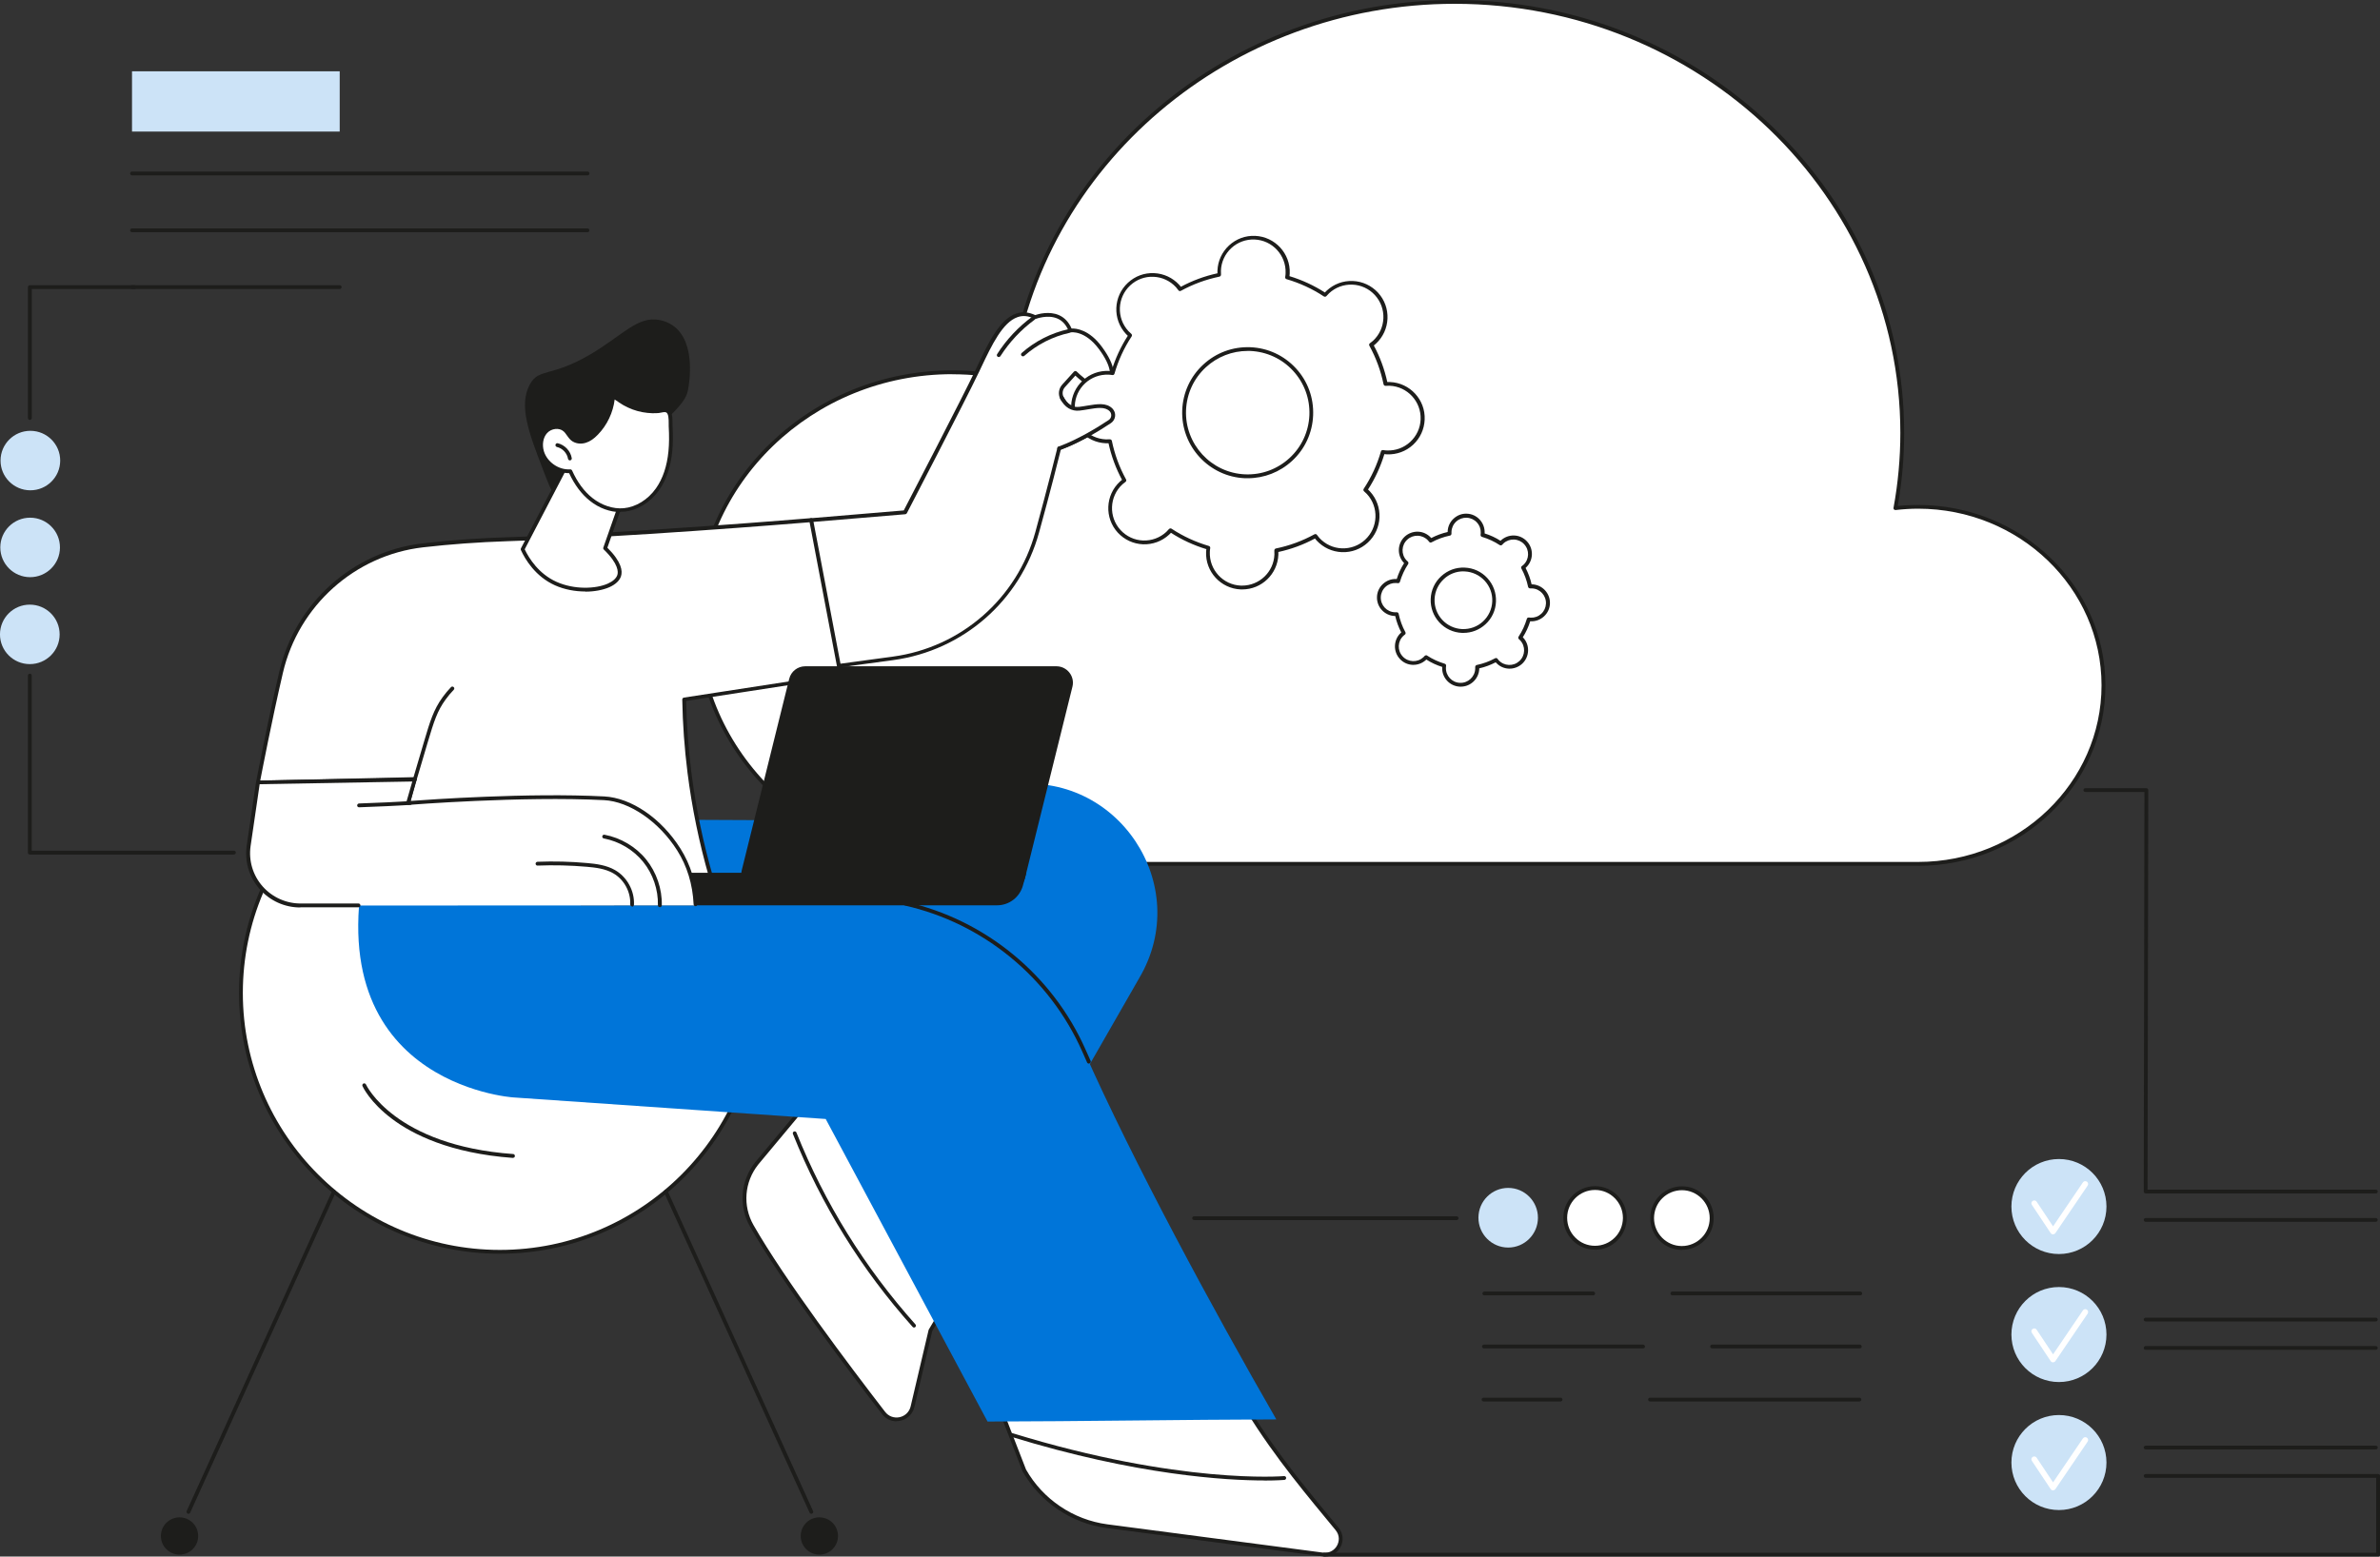
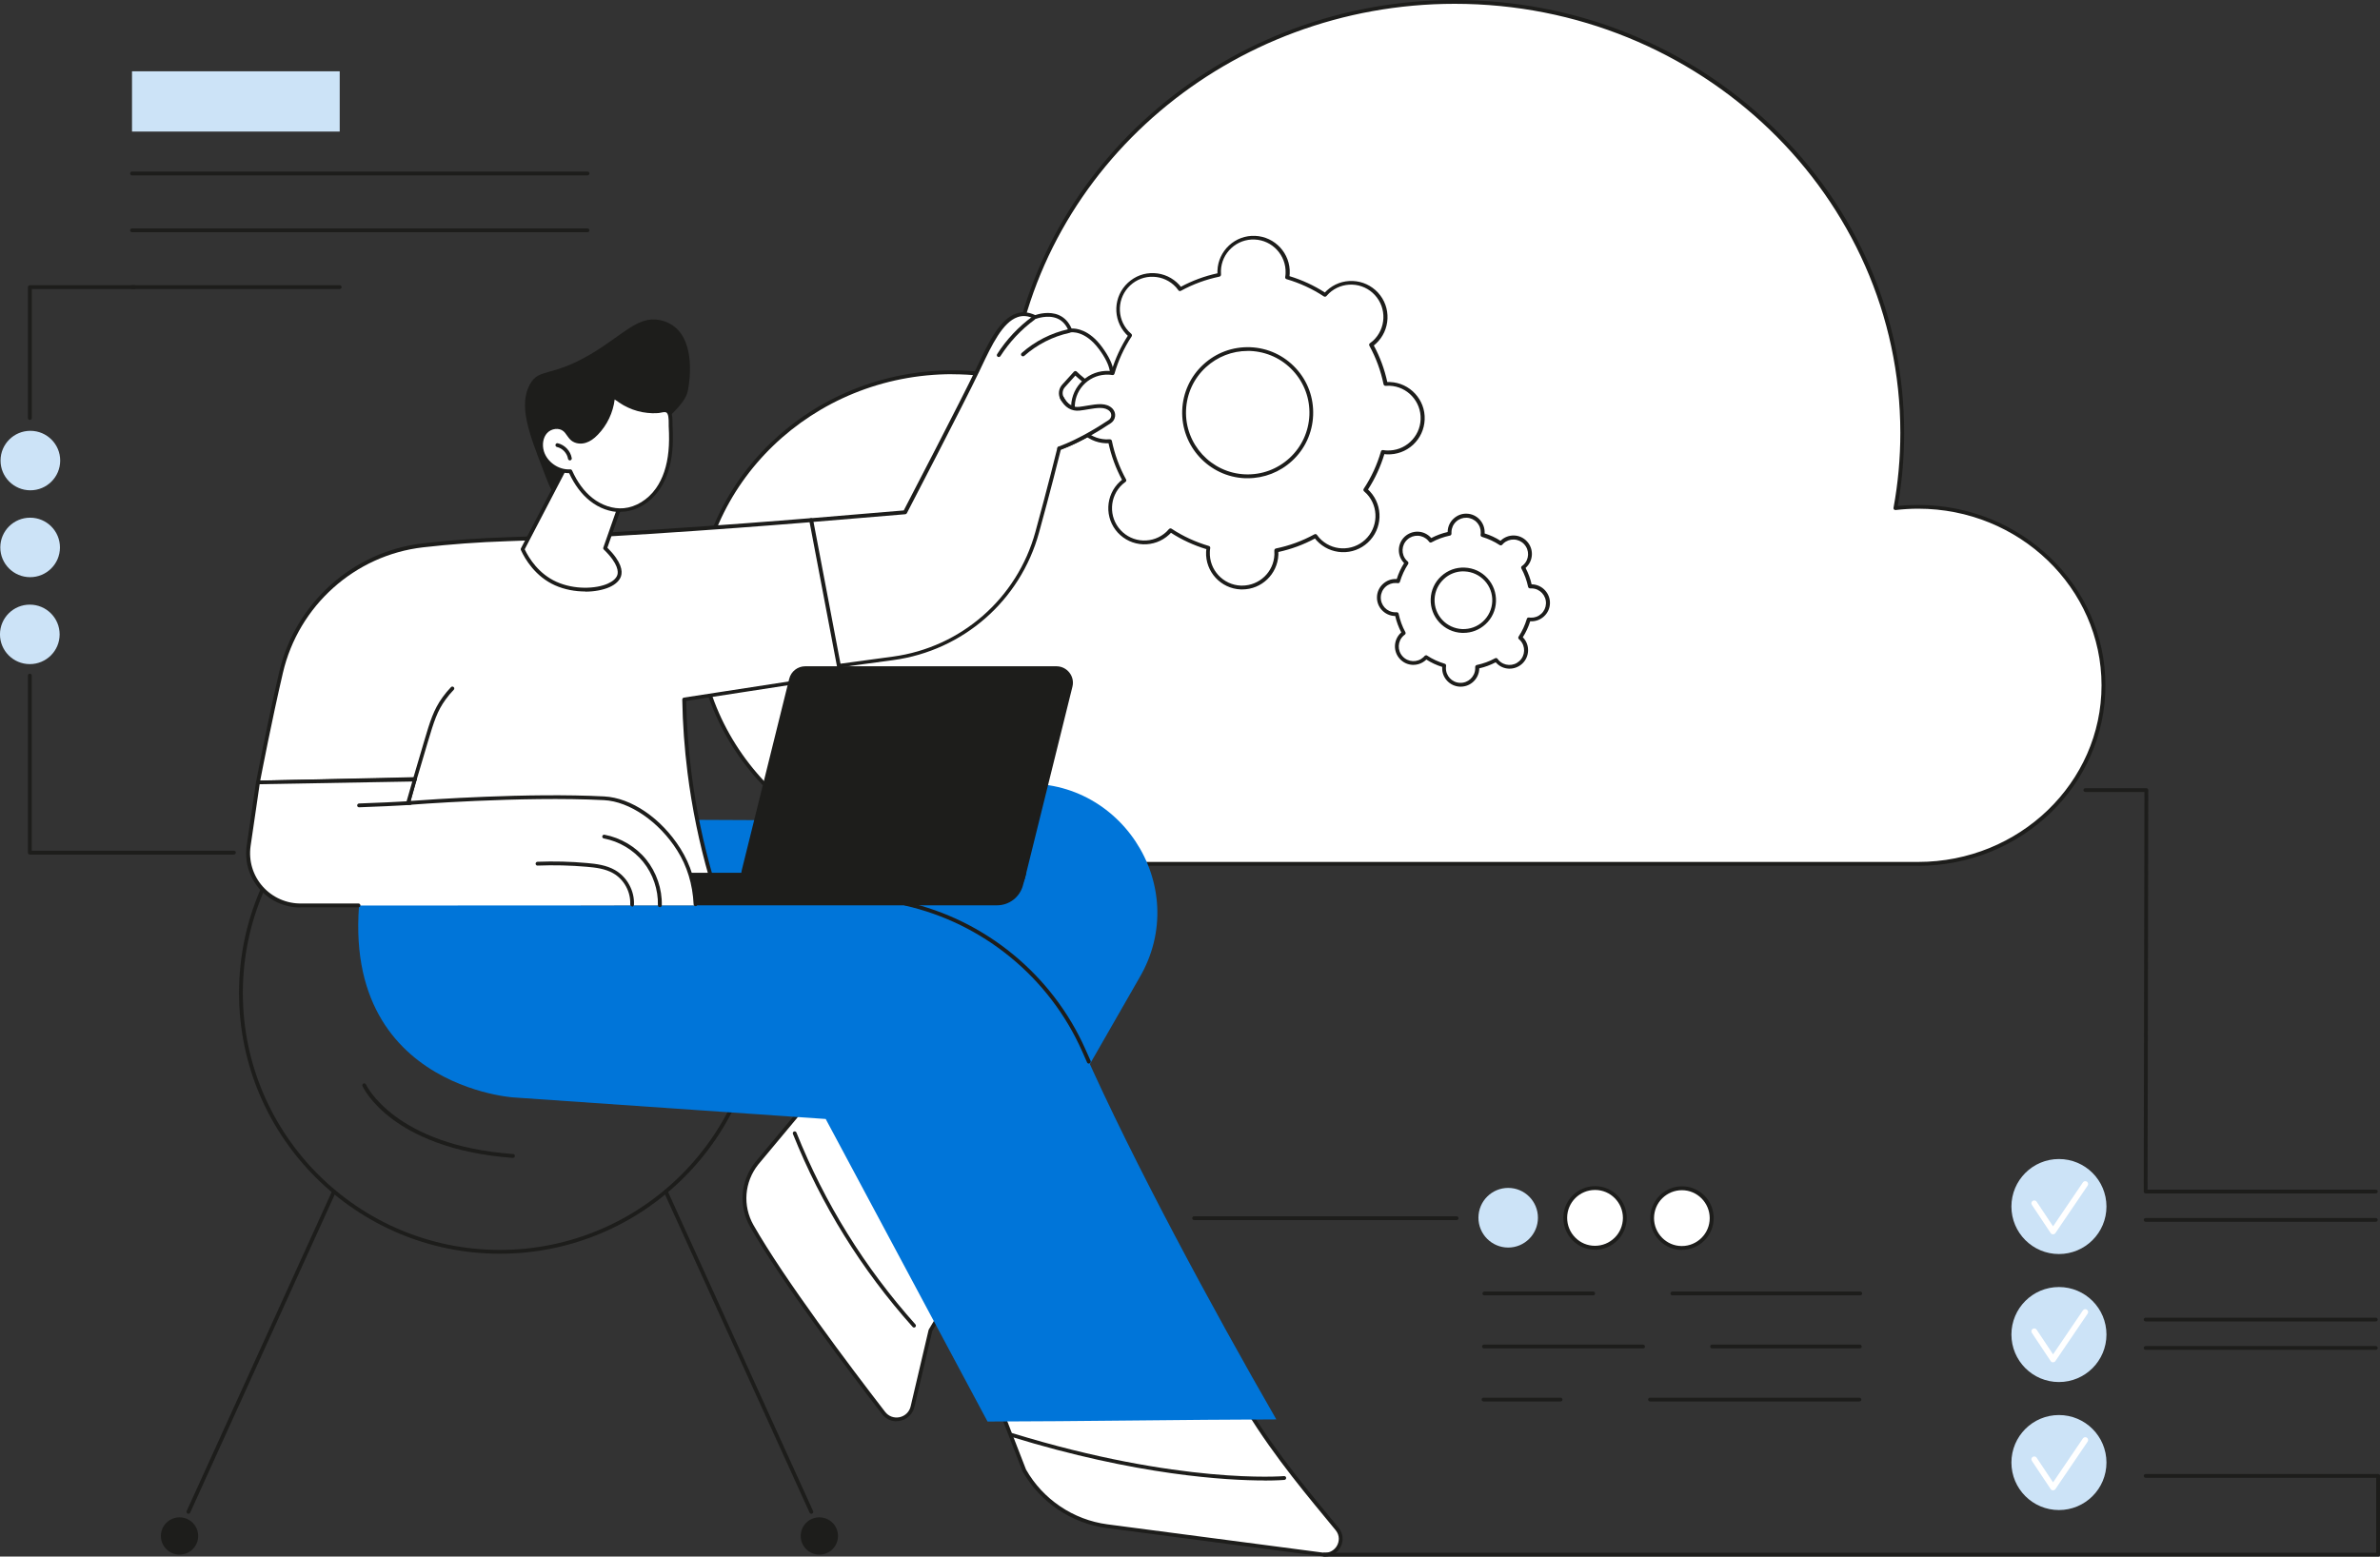
<svg xmlns="http://www.w3.org/2000/svg" id="b" viewBox="0 0 300 196.26">
  <rect x="0" y="0" width="300" height="196.26" fill="#333333" stroke="none" />
  <g id="c">
    <g id="d">
      <path d="m241.78,63.91c-.97,0-1.92.06-2.86.17.56-3.08.86-6.26.86-9.5C239.77,24.57,214.52.24,183.36.24c-28.76,0-52.49,20.73-55.97,47.52-2.36-.53-4.82-.81-7.35-.81-17.77,0-32.17,13.87-32.17,30.99s14.4,30.99,32.17,30.99h121.74c12.9,0,23.37-10.08,23.37-22.51s-10.46-22.51-23.37-22.51Z" style="fill:#fff;" />
      <path d="m241.78,109.16h-121.74c-17.87,0-32.41-14.01-32.41-31.23s14.54-31.23,32.41-31.23c2.41,0,4.81.26,7.15.76C130.85,20.39,154.95,0,183.36,0c15.13,0,29.36,5.68,40.06,15.98,10.7,10.31,16.6,24.02,16.6,38.6,0,3.09-.27,6.19-.81,9.22.85-.09,1.72-.13,2.57-.13,13.02,0,23.61,10.2,23.61,22.75s-10.59,22.75-23.61,22.75Zm-121.74-61.98c-17.61,0-31.93,13.79-31.93,30.75s14.32,30.75,31.93,30.75h121.74c12.75,0,23.12-9.99,23.12-22.27s-10.37-22.27-23.12-22.27c-.94,0-1.89.06-2.84.17-.07,0-.15-.02-.2-.07-.05-.06-.08-.13-.06-.21.57-3.1.86-6.28.86-9.45C239.53,24.75,214.34.48,183.36.48c-28.26,0-52.22,20.34-55.73,47.31,0,.07-.05.13-.1.17-.06.04-.13.05-.19.04-2.38-.54-4.84-.81-7.3-.81Z" style="fill:#1d1d1b;" />
-       <circle cx="63.01" cy="125.19" r="32.64" transform="translate(-75.98 107.19) rotate(-55.9)" style="fill:#fff;" />
      <path d="m63.01,158.08c-18.13,0-32.88-14.75-32.88-32.88s14.75-32.88,32.88-32.88,32.88,14.75,32.88,32.88-14.75,32.88-32.88,32.88Zm0-65.28c-17.87,0-32.4,14.54-32.4,32.4s14.54,32.4,32.4,32.4,32.4-14.54,32.4-32.4-14.54-32.4-32.4-32.4Z" style="fill:#1d1d1b;" />
      <path d="m64.67,146s-.01,0-.02,0c-7.94-.58-12.67-2.99-15.23-4.92-2.8-2.1-3.69-4.05-3.73-4.14-.05-.12,0-.26.12-.32.12-.06.26,0,.32.12.03.08,3.64,7.69,18.55,8.77.13,0,.23.12.22.26,0,.13-.11.22-.24.22Z" style="fill:#1d1d1b;" />
      <path d="m23.75,190.87s-.07,0-.1-.02c-.12-.06-.17-.2-.12-.32l18.34-40.37c.05-.12.2-.17.32-.12.12.06.17.2.12.32l-18.34,40.37c-.04.09-.13.14-.22.14Z" style="fill:#1d1d1b;" />
      <path d="m24.98,193.67c0,1.3-1.05,2.35-2.35,2.35s-2.35-1.05-2.35-2.35,1.05-2.35,2.35-2.35,2.35,1.05,2.35,2.35Z" style="fill:#1d1d1b;" />
      <path d="m105.63,193.67c0,1.3-1.05,2.35-2.35,2.35s-2.35-1.05-2.35-2.35,1.05-2.35,2.35-2.35,2.35,1.05,2.35,2.35Z" style="fill:#1d1d1b;" />
      <path d="m102.27,190.87c-.09,0-.18-.05-.22-.14l-18.34-40.37c-.06-.12,0-.26.12-.32.12-.06.26,0,.32.12l18.34,40.37c.06.12,0,.26-.12.32-.03.01-.07.02-.1.02Z" style="fill:#1d1d1b;" />
      <path d="m105.15,134.98c-3.25,3.9-6.5,7.8-9.76,11.7-1.8,2.26-2.06,5.4-.63,7.91,3.95,6.93,12.32,18.02,16.61,23.58,1.06,1.38,3.25.9,3.64-.79l2.26-9.62c1.08-1.82,2.16-3.64,3.24-5.46-5.12-9.1-10.24-18.21-15.36-27.31Z" style="fill:#fff;" />
      <path d="m113,179.21c-.7,0-1.37-.32-1.81-.9-4.53-5.87-12.71-16.74-16.63-23.61-1.49-2.61-1.23-5.82.65-8.18l9.76-11.7c.05-.06.13-.09.21-.09.08,0,.15.05.19.12l15.36,27.31c.04.08.04.17,0,.24l-3.22,5.43-2.25,9.58c-.21.87-.88,1.54-1.76,1.73-.17.04-.33.05-.5.05Zm-7.89-43.81l-9.53,11.43c-1.75,2.2-1.99,5.2-.6,7.64,3.9,6.84,12.07,17.69,16.59,23.55.43.56,1.13.82,1.83.67.69-.15,1.23-.67,1.39-1.37l2.26-9.62s.01-.05.03-.07l3.17-5.34-15.12-26.89Z" style="fill:#1d1d1b;" />
      <path d="m115.22,167.39c-.07,0-.13-.03-.18-.08-6.43-7.19-11.51-15.38-15.09-24.33-.05-.12.01-.26.13-.31.12-.05.26.01.31.13,3.56,8.9,8.61,17.04,15,24.19.09.1.08.25-.02.34-.05.04-.1.06-.16.06Z" style="fill:#1d1d1b;" />
      <path d="m155.9,175.38h-30.67l3.88,10.01c2.18,3.86,6.04,6.47,10.44,7.04l27.2,3.57c1.78.23,2.92-1.82,1.79-3.21-3.35-4.11-8.71-10.28-12.64-17.4Z" style="fill:#fff;" />
      <path d="m167.02,196.26c-.1,0-.2,0-.31-.02l-27.2-3.57c-4.44-.58-8.41-3.26-10.62-7.16,0,0-.01-.02-.01-.03l-3.88-10.01c-.03-.07-.02-.16.03-.22.04-.07.12-.1.2-.1h30.67c.09,0,.17.05.21.12,3.43,6.21,7.96,11.71,11.27,15.72.48.58.93,1.13,1.35,1.64.59.72.67,1.67.22,2.48-.4.72-1.12,1.14-1.92,1.14Zm-37.69-10.97c2.13,3.76,5.96,6.34,10.25,6.91l27.2,3.57c.86.11,1.47-.38,1.75-.88.28-.5.38-1.27-.17-1.95-.42-.52-.87-1.06-1.35-1.64-3.3-4-7.81-9.47-11.25-15.67h-30.18l3.75,9.66Z" style="fill:#1d1d1b;" />
      <path d="m127.35,98.97l-31.99,4.44-23.69-.11c-4.03,14.36,42.53,19.79,42.53,19.79-4.61,5.26-9.22,10.52-13.83,15.78,3.08,1.47,7.56,4.06,11.91,8.49,5.28,5.37,7.95,10.99,9.27,14.42,7.34-12.81,14.69-25.61,22.03-38.42,6.94-11.71-2.74-26.25-16.23-24.38Z" style="fill:#0075d9;" />
      <path d="m160.88,178.97c-7.99-13.88-18.04-32.46-24.28-46.53-5.31-11.99-17.32-19.6-30.44-19.27l-25.01.63.38-12.91-2.09-.38-32.89,6.05c-7.57,30.11,18.13,31.81,18.13,31.81.72.05,39.4,2.72,39.4,2.72,6.8,12.72,13.6,25.43,20.4,38.15,11.69-.02,24.69-.24,36.38-.27Z" style="fill:#0075d9;" />
      <path d="m137.25,134.11c-.09,0-.18-.05-.22-.14-.22-.48-.43-.96-.64-1.44-4.1-9.26-12.45-16.12-22.33-18.35-.13-.03-.21-.16-.18-.29.03-.13.16-.21.29-.18,10.03,2.26,18.5,9.22,22.66,18.62.21.47.42.95.64,1.43.05.12,0,.26-.12.32-.03.01-.07.02-.1.02Z" style="fill:#1d1d1b;" />
      <path d="m159.4,186.67c-4.76,0-16.08-.63-31.94-5.51-.13-.04-.2-.17-.16-.3.04-.13.17-.2.3-.16,21.15,6.51,34.13,5.43,34.26,5.42.14-.01.25.09.26.22.01.13-.09.25-.22.26-.03,0-.9.08-2.51.08Z" style="fill:#1d1d1b;" />
      <path d="m96.14,71.24l6.1-5.66,11.84-.99s7.23-13.9,9.11-17.83c1.88-3.93,3.83-8.5,7.3-6.78,0,0,3.28-1.31,4.44,1.69,0,0,1.9-.37,3.8,2.22,1.91,2.59,1.66,4.07.69,5.01-.97.94-3.88-1.89-3.88-1.89l-1.48,1.64c-.37.41-.47,1.02-.21,1.51.35.69,1.02,1.5,2.21,1.36,1.6-.18,3.11-.73,3.98.15.42.43.35,1.14-.16,1.48-1.21.81-3.82,2.45-6.37,3.38,0,0-1.25,5.03-2.77,10.59-2.32,8.46-9.47,14.71-18.16,15.89l-7.3.99-9.14-12.77Z" style="fill:#fff;" />
      <path d="m105.28,84.25c-.08,0-.15-.04-.2-.1l-9.14-12.77c-.07-.1-.06-.23.03-.32l6.1-5.66s.09-.06.14-.06l11.71-.98c.71-1.36,7.28-14.02,9.04-17.7l.27-.57c1.36-2.87,2.78-5.84,4.85-6.55.76-.26,1.57-.2,2.41.19.38-.13,1.75-.53,2.98,0,.71.31,1.25.88,1.6,1.69.56-.02,2.21.11,3.84,2.33,1.73,2.35,1.95,4.09.67,5.33-.99.96-3.25-.99-4.03-1.72l-1.31,1.45c-.31.34-.38.84-.18,1.24.47.91,1.13,1.33,1.96,1.23.35-.04.7-.1,1.05-.16,1.22-.2,2.37-.4,3.14.37.25.26.38.61.34.96-.04.36-.23.68-.53.88-1.29.86-3.8,2.43-6.3,3.36-.2.81-1.36,5.45-2.75,10.47-2.35,8.56-9.56,14.87-18.36,16.07l-7.3.99s-.02,0-.03,0Zm-8.82-12.97l8.93,12.48,7.16-.97c8.61-1.17,15.66-7.34,17.96-15.72,1.51-5.5,2.76-10.54,2.77-10.59.02-.08.08-.14.15-.17,2.49-.91,5.03-2.49,6.32-3.35.18-.12.3-.31.32-.53.02-.21-.05-.43-.2-.58-.59-.59-1.57-.43-2.71-.24-.35.06-.71.12-1.07.16-1.03.12-1.9-.41-2.45-1.49-.29-.58-.19-1.29.25-1.78l1.48-1.64s.11-.08.17-.08c.07,0,.13.02.18.07,1.14,1.11,2.99,2.43,3.54,1.89,1.08-1.04.84-2.58-.72-4.7-1.8-2.44-3.55-2.13-3.56-2.13-.12.02-.23-.04-.27-.15-.3-.77-.77-1.31-1.41-1.59-1.23-.54-2.7.03-2.71.03-.06.02-.14.02-.2,0-.76-.38-1.46-.45-2.13-.21-1.88.65-3.25,3.53-4.57,6.31l-.27.57c-1.86,3.89-9.04,17.7-9.11,17.84-.04.07-.11.12-.19.13l-11.76.98-5.89,5.46Z" style="fill:#1d1d1b;" />
      <path d="m128.94,44.93c-.07,0-.13-.03-.18-.08-.09-.1-.08-.25.02-.34,1.68-1.49,3.73-2.53,5.92-3.01.13-.03.26.05.29.18.03.13-.05.26-.18.29-2.11.46-4.08,1.47-5.7,2.9-.05.04-.1.06-.16.06Z" style="fill:#1d1d1b;" />
      <path d="m125.89,45.02s-.09-.01-.13-.04c-.11-.07-.14-.22-.07-.33,1.18-1.85,2.68-3.44,4.45-4.74.11-.08.26-.06.34.05.08.11.06.26-.05.34-1.72,1.26-3.18,2.82-4.33,4.61-.05.07-.12.11-.2.11Z" style="fill:#1d1d1b;" />
      <path d="m102.24,65.58l3.72,19.57-19.73,3.04c.05,2.82.25,5.9.66,9.19.64,5.09,1.67,9.6,2.79,13.46-13.22-.41-27.28-1.06-40.5-1.47l3.07-11.15-19.75.45s1.27-6.78,2.91-13.89c1.99-8.57,9.14-15,17.88-16.01,3.08-.36,6.62-.64,10.6-.77,15.79-.52,38.34-2.41,38.34-2.41Z" style="fill:#fff;" />
      <path d="m89.69,111.08s0,0,0,0c-6.61-.21-13.55-.48-20.25-.74-6.7-.26-13.64-.53-20.25-.74-.07,0-.14-.04-.19-.1-.04-.06-.06-.14-.04-.21l2.99-10.84-19.43.44c-.07,0-.14-.03-.19-.08-.05-.06-.07-.13-.05-.2.01-.07,1.29-6.87,2.92-13.9,2.01-8.67,9.28-15.18,18.09-16.2,3.42-.39,6.99-.66,10.62-.77,15.61-.51,38.1-2.39,38.32-2.41.12-.01.23.07.26.19l3.72,19.57c.01.06,0,.13-.04.18-.04.05-.1.09-.16.1l-19.52,3.01c.06,2.99.28,6,.65,8.95.57,4.52,1.51,9.03,2.79,13.42.02.07,0,.15-.04.21-.05.06-.12.09-.19.09Zm-40.19-1.95c6.52.2,13.34.47,19.95.73,6.59.26,13.41.52,19.92.73-1.24-4.31-2.15-8.74-2.71-13.17-.38-3.04-.61-6.14-.66-9.22,0-.12.09-.22.2-.24l19.48-3-3.63-19.11c-2.36.19-23.33,1.91-38.13,2.39-3.62.12-7.18.38-10.58.77-8.61.99-15.71,7.36-17.68,15.83-1.44,6.2-2.59,12.22-2.86,13.59l19.46-.44c.07,0,.15.03.2.09.05.06.06.14.04.21l-2.99,10.85Z" style="fill:#1d1d1b;" />
      <path d="m52.28,98.55s-.04,0-.07,0c-.13-.04-.2-.17-.16-.3.24-.83.74-2.52,1.42-4.81.73-2.46,1.17-3.94,2.32-5.53.32-.45.68-.87,1.06-1.27.09-.1.24-.1.34,0,.1.09.1.24,0,.34-.37.38-.71.79-1.02,1.22-1.06,1.46-1.45,2.71-2.25,5.38-.68,2.28-1.17,3.97-1.42,4.8-.03.11-.13.17-.23.17Z" style="fill:#1d1d1b;" />
      <path d="m125.68,114.15h-52.48v-1.58c0-1.39,1.13-2.52,2.52-2.52h53.65l-.43,1.6c-.4,1.47-1.73,2.5-3.26,2.5Z" style="fill:#1d1d1b;" />
      <path d="m127.18,112.3h-31.66c-1.35,0-2.35-1.27-2.02-2.58l5.98-24.13c.23-.93,1.06-1.58,2.02-1.58h31.66c1.35,0,2.35,1.27,2.02,2.58l-5.98,24.13c-.23.93-1.06,1.58-2.02,1.58Z" style="fill:#1d1d1b;" />
      <path d="m32.51,98.66l-1.17,7.98c-.59,4.03,2.57,7.62,6.64,7.54,16.56,0,33.13-.01,49.69-.02-.07-1.66-.43-4.38-2.11-7.05-2.53-4-6.35-6.29-9.42-6.45-10.49-.53-24.7.6-24.7.6l.85-2.96-19.77.35Z" style="fill:#fff;" />
      <path d="m37.84,114.42c-1.96,0-3.81-.84-5.11-2.31-1.33-1.51-1.92-3.51-1.63-5.5l1.17-7.98c.02-.12.12-.2.23-.21l19.77-.35c.07,0,.15.03.2.09.05.06.06.14.04.21l-.75,2.62c2.24-.17,14.91-1.06,24.39-.57,3.42.17,7.2,2.75,9.61,6.56,1.3,2.05,2.02,4.41,2.15,7.03,0,.13-.1.25-.23.25-.13,0-.25-.1-.25-.23-.12-2.53-.82-4.82-2.07-6.8-2.29-3.63-6-6.17-9.22-6.34-10.35-.53-24.53.59-24.67.6-.08,0-.16-.03-.21-.09-.05-.06-.07-.14-.05-.22l.76-2.64-19.24.34-1.14,7.78c-.27,1.85.28,3.71,1.52,5.11,1.24,1.4,3.02,2.18,4.88,2.15h7.2c.13,0,.24.11.24.24s-.11.24-.24.24h-7.19s-.09,0-.14,0Z" style="fill:#1d1d1b;" />
      <path d="m45.26,101.79c-.13,0-.24-.1-.24-.23,0-.13.1-.24.23-.25,1.15-.05,2.3-.09,3.45-.14.63-.03,1.1-.05,1.57-.08.43-.02.86-.05,1.43-.08.13,0,.25.1.25.23,0,.13-.1.25-.23.25-.56.03-1,.05-1.42.08-.48.03-.95.06-1.58.08-1.15.05-2.31.1-3.46.14,0,0,0,0,0,0Z" style="fill:#1d1d1b;" />
      <path d="m79.68,114.29s0,0-.01,0c-.13,0-.23-.12-.23-.25.08-1.58-.78-3.16-2.16-3.94-1-.57-2.18-.71-3.31-.81-2.06-.18-4.15-.23-6.21-.15-.13.02-.24-.1-.25-.23,0-.13.1-.24.23-.25,2.09-.08,4.2-.03,6.27.16,1.13.1,2.42.26,3.5.88,1.53.87,2.49,2.63,2.4,4.39,0,.13-.11.23-.24.23Z" style="fill:#1d1d1b;" />
      <path d="m83.16,114.38h0c-.13,0-.24-.11-.23-.25.05-1.95-.63-3.95-1.86-5.46-1.23-1.52-3.04-2.59-4.96-2.95-.13-.02-.22-.15-.19-.28.02-.13.15-.22.28-.19,2.03.38,3.95,1.51,5.25,3.12,1.3,1.61,2.02,3.71,1.97,5.78,0,.13-.11.23-.24.23Z" style="fill:#1d1d1b;" />
      <path d="m153.68,34.12c0,.18,0,.35.01.53-1.75.36-3.41.98-4.93,1.82-.1-.14-.21-.28-.33-.41-1.62-1.75-4.35-1.86-6.1-.24-1.75,1.62-1.86,4.35-.24,6.11.12.13.25.25.38.36-.96,1.45-1.71,3.06-2.2,4.78-.17-.03-.34-.05-.52-.06-2.38-.1-4.39,1.76-4.49,4.15-.1,2.38,1.76,4.4,4.14,4.49.18,0,.35,0,.53-.01.36,1.75.98,3.41,1.82,4.94-.14.1-.28.21-.41.33-1.75,1.62-1.86,4.35-.24,6.11,1.62,1.75,4.35,1.86,6.1.24.13-.12.25-.25.36-.38,1.45.96,3.06,1.71,4.77,2.21-.03.17-.05.34-.06.52-.1,2.38,1.76,4.4,4.14,4.49,2.38.1,4.39-1.76,4.49-4.15,0-.18,0-.35-.01-.53,1.75-.36,3.41-.98,4.93-1.82.1.14.21.28.33.41,1.62,1.75,4.35,1.86,6.1.24,1.75-1.62,1.86-4.35.24-6.11-.12-.13-.25-.25-.38-.36.96-1.45,1.71-3.06,2.2-4.78.17.03.34.05.52.06,2.38.1,4.39-1.76,4.49-4.15.1-2.38-1.76-4.39-4.14-4.49-.18,0-.35,0-.53.01-.36-1.75-.98-3.41-1.82-4.94.14-.1.28-.21.41-.33,1.75-1.62,1.86-4.35.24-6.11-1.62-1.75-4.35-1.86-6.1-.24-.13.12-.25.25-.36.38-1.45-.96-3.06-1.71-4.77-2.21.03-.17.05-.34.06-.52.1-2.38-1.76-4.4-4.14-4.49-2.38-.1-4.39,1.76-4.49,4.15Zm11.62,18.22c-.18,4.43-3.91,7.87-8.34,7.7-4.43-.18-7.87-3.91-7.7-8.34.18-4.43,3.91-7.88,8.34-7.7,4.43.18,7.87,3.91,7.7,8.34Z" style="fill:#fff;" />
      <path d="m156.58,74.32c-.06,0-.12,0-.18,0-2.51-.1-4.48-2.23-4.37-4.74,0-.11.01-.22.03-.34-1.58-.48-3.08-1.17-4.46-2.06-.08.09-.16.17-.24.24-.9.83-2.06,1.25-3.28,1.21-1.22-.05-2.34-.57-3.17-1.46-1.71-1.85-1.59-4.74.26-6.45.08-.07.17-.15.26-.22-.78-1.45-1.35-3-1.7-4.61-.12,0-.23,0-.34,0-2.51-.1-4.48-2.23-4.37-4.74.05-1.22.57-2.34,1.46-3.17.9-.83,2.06-1.26,3.28-1.21.11,0,.22.01.34.03.48-1.58,1.17-3.08,2.06-4.46-.09-.08-.17-.16-.24-.24-1.71-1.85-1.59-4.74.26-6.45.9-.83,2.05-1.26,3.28-1.21,1.22.05,2.34.57,3.17,1.46.07.08.15.17.22.26,1.45-.78,3-1.35,4.61-1.7,0-.12,0-.23,0-.34.05-1.22.57-2.34,1.46-3.17.9-.83,2.06-1.26,3.28-1.21,2.51.1,4.48,2.23,4.37,4.74,0,.11-.01.22-.03.34,1.58.48,3.08,1.17,4.46,2.06.08-.09.16-.17.24-.24.9-.83,2.06-1.26,3.28-1.21,1.22.05,2.34.57,3.17,1.46,1.71,1.85,1.59,4.74-.26,6.45-.08.07-.17.15-.26.22.78,1.45,1.35,3,1.7,4.61.12,0,.23,0,.34,0,2.51.1,4.48,2.23,4.37,4.74-.05,1.22-.57,2.34-1.46,3.17-.9.83-2.06,1.25-3.28,1.21-.11,0-.22-.01-.34-.03-.48,1.58-1.17,3.08-2.06,4.46.09.08.17.16.24.24,1.71,1.85,1.59,4.74-.26,6.45-.9.83-2.06,1.26-3.28,1.21-1.22-.05-2.34-.57-3.17-1.46-.07-.08-.15-.17-.22-.26-1.45.78-3,1.35-4.61,1.7,0,.12,0,.23,0,.34-.1,2.45-2.12,4.38-4.55,4.38Zm-9.04-7.7s.09.01.13.04c1.45.96,3.04,1.69,4.71,2.18.12.03.19.15.17.27-.03.18-.05.34-.05.49-.09,2.25,1.67,4.15,3.91,4.24.06,0,.11,0,.16,0,2.17,0,3.99-1.72,4.07-3.92,0-.15,0-.31-.01-.5,0-.12.07-.23.19-.26,1.71-.35,3.34-.95,4.87-1.79.11-.06.24-.03.31.07.11.15.21.28.31.39.74.8,1.75,1.27,2.83,1.31,1.09.04,2.13-.34,2.93-1.08,1.65-1.53,1.76-4.11.23-5.77-.1-.11-.22-.22-.36-.34-.09-.08-.11-.21-.04-.32.96-1.45,1.69-3.04,2.17-4.71.03-.12.15-.19.27-.17.19.03.34.05.49.05,1.09.04,2.13-.34,2.93-1.08.8-.74,1.27-1.75,1.31-2.84.09-2.25-1.67-4.15-3.91-4.24-.15,0-.31,0-.5.01-.12.01-.23-.07-.26-.19-.35-1.71-.95-3.34-1.79-4.87-.06-.11-.03-.24.07-.31.15-.11.28-.21.39-.31,1.65-1.53,1.76-4.11.23-5.77-.74-.8-1.75-1.27-2.83-1.31-1.09-.04-2.13.34-2.93,1.08-.11.1-.22.22-.34.36-.08.09-.21.11-.32.05-1.45-.96-3.04-1.69-4.71-2.18-.12-.03-.19-.15-.17-.27.03-.18.05-.34.05-.49.09-2.25-1.67-4.15-3.91-4.24-1.09-.04-2.13.34-2.93,1.08-.8.74-1.27,1.75-1.31,2.84,0,.15,0,.31.01.5,0,.12-.07.23-.19.26-1.7.35-3.34.95-4.87,1.79-.11.06-.24.03-.31-.07-.11-.15-.21-.28-.31-.39-.74-.8-1.75-1.27-2.83-1.31-1.09-.05-2.13.34-2.93,1.08-1.65,1.53-1.76,4.11-.23,5.77.1.11.22.22.36.34.09.08.11.21.05.32-.96,1.45-1.69,3.04-2.17,4.71-.03.12-.15.19-.27.17-.19-.03-.34-.05-.49-.05-1.08-.04-2.13.34-2.93,1.08-.8.74-1.27,1.75-1.31,2.84-.09,2.25,1.67,4.15,3.91,4.24.15,0,.31,0,.5-.01.12,0,.23.07.26.19.35,1.71.95,3.34,1.79,4.87.06.11.03.24-.07.31-.15.11-.28.21-.39.31-1.65,1.53-1.76,4.11-.23,5.77.74.8,1.75,1.27,2.83,1.31,1.09.04,2.13-.34,2.93-1.08.11-.1.22-.22.34-.36.05-.06.12-.08.18-.08Zm9.75-6.32c-.11,0-.22,0-.34,0-4.55-.18-8.11-4.04-7.93-8.59.09-2.21,1.03-4.25,2.65-5.74,1.62-1.5,3.72-2.27,5.93-2.19,2.21.09,4.24,1.03,5.74,2.65,1.5,1.62,2.27,3.73,2.18,5.94-.09,2.21-1.03,4.25-2.65,5.74-1.54,1.42-3.52,2.19-5.6,2.19Zm-.02-16.05c-1.96,0-3.82.73-5.27,2.06-1.53,1.41-2.41,3.33-2.5,5.41-.17,4.29,3.18,7.92,7.46,8.09,2.08.08,4.06-.65,5.59-2.06,1.53-1.41,2.41-3.33,2.5-5.41.08-2.08-.65-4.06-2.06-5.59-1.41-1.53-3.33-2.41-5.41-2.5-.11,0-.21,0-.32,0Z" style="fill:#1d1d1b;" />
      <path d="m182.71,67.02c0,.09,0,.17,0,.25-.85.17-1.65.47-2.39.88-.05-.07-.1-.13-.16-.2-.78-.85-2.1-.9-2.95-.12-.85.78-.9,2.1-.12,2.95.06.06.12.12.18.17-.46.7-.82,1.48-1.07,2.31-.08-.01-.17-.02-.25-.03-1.15-.05-2.12.85-2.17,2-.05,1.15.85,2.13,2,2.17.09,0,.17,0,.25,0,.17.85.47,1.65.88,2.39-.07.05-.13.1-.2.16-.85.78-.9,2.1-.12,2.95.78.85,2.1.9,2.95.12.06-.06.12-.12.17-.18.7.46,1.48.82,2.31,1.07-.01.08-.02.17-.03.25-.05,1.15.85,2.13,2,2.17,1.15.05,2.12-.85,2.17-2,0-.09,0-.17,0-.25.85-.17,1.65-.47,2.39-.88.05.07.1.13.16.2.78.85,2.1.9,2.95.12.85-.78.9-2.1.12-2.95-.06-.06-.12-.12-.18-.17.46-.7.82-1.48,1.07-2.31.08.01.17.02.25.03,1.15.05,2.12-.85,2.17-2,.05-1.15-.85-2.13-2-2.17-.09,0-.17,0-.25,0-.17-.85-.47-1.65-.88-2.39.07-.05.13-.1.2-.16.85-.78.9-2.1.12-2.95s-2.1-.9-2.95-.12c-.06.06-.12.12-.17.18-.7-.46-1.48-.82-2.31-1.07.01-.08.02-.17.03-.25.05-1.15-.85-2.13-2-2.17-1.15-.05-2.12.85-2.17,2Zm5.62,8.81c-.09,2.14-1.89,3.81-4.03,3.72-2.14-.09-3.81-1.89-3.72-4.03.09-2.14,1.89-3.81,4.03-3.72,2.14.09,3.81,1.89,3.72,4.03Z" style="fill:#fff;" />
      <path d="m184.11,86.58s-.06,0-.09,0c-1.28-.05-2.29-1.14-2.23-2.42,0-.02,0-.05,0-.07-.71-.22-1.38-.53-2-.93-.02.02-.03.03-.05.05-.46.42-1.05.64-1.67.62-.62-.02-1.2-.29-1.62-.75-.87-.94-.81-2.42.13-3.29.02-.02.04-.03.05-.05-.34-.66-.6-1.35-.76-2.07-.02,0-.05,0-.07,0-1.28-.05-2.29-1.14-2.23-2.42.02-.62.29-1.2.75-1.62.46-.42,1.04-.65,1.67-.62.02,0,.05,0,.07,0,.22-.71.53-1.38.93-2.01-.02-.02-.03-.03-.05-.05-.87-.94-.81-2.42.13-3.29.46-.42,1.06-.64,1.67-.62.62.02,1.2.29,1.62.75.02.02.03.03.05.05.66-.34,1.35-.6,2.07-.76,0-.02,0-.05,0-.07.02-.62.29-1.2.75-1.62.46-.42,1.04-.65,1.67-.62.62.02,1.2.29,1.62.75.42.46.64,1.05.62,1.67,0,.02,0,.05,0,.07.71.22,1.38.53,2,.93.02-.02.03-.03.05-.05.46-.42,1.05-.64,1.67-.62.62.02,1.2.29,1.62.75.87.94.81,2.42-.13,3.29-.02.02-.04.03-.05.05.34.66.6,1.35.76,2.07.02,0,.05,0,.07,0,1.28.05,2.29,1.14,2.24,2.42-.02.62-.29,1.2-.75,1.62-.46.42-1.05.64-1.67.62-.02,0-.05,0-.07,0-.22.71-.53,1.38-.93,2.01.02.02.03.03.05.05.87.94.81,2.42-.13,3.29-.46.42-1.06.64-1.67.62-.62-.02-1.2-.29-1.62-.75-.02-.02-.03-.03-.05-.05-.66.34-1.35.6-2.07.76,0,.02,0,.05,0,.07-.05,1.25-1.09,2.24-2.33,2.24Zm-4.37-3.97s.09.01.13.04c.69.46,1.45.8,2.24,1.04.12.03.19.15.17.27-.01.07-.02.15-.02.22-.04,1.02.75,1.88,1.77,1.92,1.01.04,1.88-.75,1.92-1.77,0-.08,0-.15,0-.22,0-.12.07-.23.19-.26.81-.17,1.59-.45,2.32-.85.11-.06.24-.03.31.07.04.06.09.12.14.18.33.36.79.57,1.28.59.49.02.96-.15,1.33-.49.75-.69.8-1.86.1-2.61-.05-.06-.11-.11-.16-.15-.09-.08-.11-.21-.04-.32.46-.69.8-1.45,1.04-2.24.03-.12.15-.19.27-.17.07.01.15.02.22.02.49.02.96-.15,1.33-.49.36-.33.57-.79.59-1.28.04-1.02-.75-1.88-1.77-1.92-.08,0-.15,0-.22,0-.12,0-.23-.07-.26-.19-.17-.81-.45-1.59-.85-2.32-.06-.11-.03-.24.07-.31.06-.04.12-.09.18-.14.75-.69.8-1.86.1-2.61-.33-.36-.79-.57-1.28-.59-.49-.02-.96.15-1.33.49-.06.05-.11.11-.15.16-.08.09-.21.11-.32.05-.69-.46-1.45-.8-2.24-1.04-.12-.03-.19-.15-.17-.27.01-.07.02-.15.02-.22.02-.49-.15-.96-.49-1.33-.33-.36-.79-.57-1.28-.59-.49-.02-.96.15-1.33.49-.36.33-.57.79-.59,1.28,0,.08,0,.15,0,.23,0,.12-.07.23-.19.25-.81.17-1.59.45-2.32.85-.11.06-.24.03-.31-.07-.04-.06-.09-.12-.14-.17-.33-.36-.79-.57-1.28-.59-.49-.02-.96.15-1.33.49-.75.69-.8,1.86-.1,2.61.05.06.11.11.16.15.09.08.11.21.05.32-.46.69-.8,1.45-1.04,2.24-.03.12-.15.19-.27.17-.07-.01-.15-.02-.22-.02-.49-.02-.96.15-1.33.49-.36.33-.57.79-.59,1.28-.04,1.02.75,1.88,1.77,1.92.08,0,.15,0,.23,0,.12-.01.23.07.25.19.17.81.45,1.59.85,2.32.06.11.03.24-.07.31-.06.04-.12.09-.17.14-.75.69-.8,1.86-.1,2.61.33.36.79.57,1.28.59.49.02.96-.15,1.33-.49.06-.05.11-.11.15-.16.05-.06.12-.08.18-.08Zm2.97-15.59h0,0Zm1.75,12.78c-.06,0-.11,0-.17,0-2.27-.09-4.04-2.01-3.95-4.28.04-1.1.51-2.12,1.32-2.86.81-.75,1.86-1.14,2.96-1.09,1.1.04,2.12.51,2.86,1.32.75.81,1.13,1.86,1.09,2.96-.04,1.1-.51,2.12-1.32,2.86-.77.71-1.75,1.09-2.79,1.09Zm0-7.76c-.92,0-1.79.34-2.46.97-.71.66-1.13,1.56-1.17,2.53-.08,2.01,1.49,3.7,3.49,3.78.97.03,1.9-.3,2.61-.96.71-.66,1.13-1.56,1.17-2.53.04-.97-.3-1.9-.96-2.61-.66-.71-1.56-1.13-2.53-1.17-.05,0-.1,0-.15,0Z" style="fill:#1d1d1b;" />
      <path d="m133.52,56.53c2.55-.93,5.16-2.57,6.37-3.38.5-.34.58-1.05.16-1.48-.87-.88-2.38-.33-3.98-.15-1.18.13-1.85-.68-2.21-1.36l-.34,6.37Z" style="fill:#fff;" />
      <path d="m133.52,56.78c-.1,0-.19-.06-.23-.16-.05-.12.02-.26.14-.31,2.49-.91,5.03-2.49,6.32-3.35.18-.12.3-.31.32-.53.02-.21-.05-.43-.2-.58-.59-.59-1.57-.43-2.71-.24-.35.06-.71.12-1.07.16-1.03.12-1.9-.41-2.45-1.49-.06-.12-.01-.26.11-.32.12-.06.26-.01.32.11.47.91,1.13,1.33,1.96,1.23.35-.04.7-.1,1.05-.16,1.22-.2,2.37-.4,3.14.37.25.26.38.61.34.96-.04.36-.23.68-.53.88-1.31.87-3.88,2.48-6.42,3.4-.03,0-.06.01-.08.01Z" style="fill:#1d1d1b;" />
      <path d="m68.44,59.19c-1.73-4.48-3.12-8.07-1.64-10.74,1.16-2.08,2.65-.84,7.65-3.79,4.06-2.39,5.92-4.87,8.73-4.3.97.19,1.61.66,1.78.79,2.85,2.17,1.86,7.43,1.8,7.8-.26,1.65-.88,3.18-16.04,14.32-.89-.47-1.36-1.67-2.29-4.08Z" style="fill:#1d1d1b;" />
      <path d="m71.84,57.8c-1.99,3.82-3.98,7.63-5.96,11.45.41.9,1.61,3.17,4.17,4.32,3.12,1.4,7.43.76,8.01-1.01.11-.34.31-1.42-1.77-3.45l2.69-7.68-7.13-3.63Z" style="fill:#fff;" />
      <path d="m73.77,74.58c-1.24,0-2.59-.23-3.82-.78-2.46-1.11-3.75-3.26-4.29-4.44-.03-.07-.03-.15,0-.21l5.96-11.45c.06-.12.2-.16.32-.1l7.13,3.63c.11.05.16.18.12.29l-2.63,7.54c1.8,1.79,1.93,2.94,1.72,3.59-.18.56-.69,1.04-1.47,1.39-.78.34-1.86.56-3.04.56Zm-7.63-5.32c.54,1.14,1.76,3.09,4,4.1,2.27,1.02,4.98.89,6.47.23.65-.29,1.07-.67,1.21-1.1.11-.35.18-1.37-1.71-3.2-.07-.07-.09-.16-.06-.25l2.62-7.48-6.73-3.43-5.8,11.13Z" style="fill:#1d1d1b;" />
      <path d="m84.5,56.9c-.16,1.7-.64,3.41-1.63,4.8-.99,1.4-2.53,2.45-4.24,2.6-1.48.13-2.97-.42-4.13-1.35-1.16-.92-2.01-2.19-2.62-3.55-1.55.1-3.1-.97-3.55-2.45-.26-.86-.15-1.86.45-2.53.6-.66,1.74-.84,2.41-.25.38.34.58.85.98,1.17.44.36,1.08.4,1.62.22.54-.18,1-.54,1.39-.95,1.25-1.28,2.01-3.03,2.1-4.82,0,.17.77.65.9.74.34.23.7.44,1.08.61.74.34,1.54.56,2.35.64.41.04.83.05,1.24.03.33-.02.8-.19,1.12-.11.67.18.52,1.45.55,1.96.06,1.07.07,2.14-.03,3.21Z" style="fill:#fff;" />
      <path d="m78.21,64.57c-1.32,0-2.7-.5-3.85-1.42-1.06-.84-1.94-2.02-2.62-3.49-.01,0-.03,0-.04,0-1.57,0-3.12-1.12-3.58-2.63-.31-1.02-.12-2.07.5-2.76.72-.79,2-.92,2.75-.27.21.18.36.4.51.61.15.21.28.41.46.55.35.28.88.35,1.4.18.43-.14.84-.42,1.3-.89,1.21-1.24,1.94-2.94,2.03-4.66,0-.13.12-.24.25-.23.11,0,.2.09.22.19.05.06.21.21.71.53.04.03.07.05.09.06.33.22.68.42,1.04.59.72.33,1.49.54,2.28.62.4.04.81.05,1.2.02.1,0,.22-.03.35-.06.27-.05.58-.11.84-.04.73.2.72,1.2.72,1.87,0,.12,0,.23,0,.31.07,1.28.06,2.31-.03,3.24-.19,1.96-.75,3.62-1.67,4.92-1.09,1.55-2.74,2.56-4.41,2.7-.15.01-.3.02-.45.02Zm-6.32-5.39c.09,0,.18.06.22.14.66,1.47,1.51,2.63,2.55,3.46,1.18.94,2.63,1.42,3.96,1.3,1.53-.14,3.05-1.07,4.06-2.5.87-1.23,1.4-2.81,1.58-4.69.09-.91.1-1.92.03-3.17,0-.09,0-.21,0-.34,0-.49,0-1.3-.37-1.4-.15-.04-.4,0-.62.05-.15.03-.28.06-.42.06-.42.03-.85.02-1.28-.03-.85-.09-1.66-.31-2.43-.67-.39-.18-.77-.39-1.12-.63l-.08-.06c-.2-.13-.36-.24-.49-.33-.2,1.65-.96,3.25-2.12,4.44-.51.53-.99.85-1.49,1.01-.66.22-1.37.11-1.85-.27-.23-.19-.4-.43-.56-.65-.14-.2-.26-.38-.43-.52-.54-.48-1.53-.37-2.07.23-.5.55-.65,1.45-.4,2.29.42,1.37,1.87,2.37,3.3,2.28,0,0,.01,0,.02,0Zm12.61-2.27h0,0Z" style="fill:#1d1d1b;" />
-       <path d="m70.26,56.12c.8.18,1.45.88,1.58,1.68l-1.58-1.68Z" style="fill:#fff;" />
+       <path d="m70.26,56.12c.8.18,1.45.88,1.58,1.68l-1.58-1.68" style="fill:#fff;" />
      <path d="m71.84,58.05c-.12,0-.22-.08-.24-.2-.12-.71-.69-1.33-1.4-1.49-.13-.03-.21-.16-.18-.29s.16-.21.29-.18c.89.21,1.61.98,1.76,1.88.02.13-.07.26-.2.28-.01,0-.03,0-.04,0Z" style="fill:#1d1d1b;" />
      <path d="m299.76,196.26h-132.85c-.13,0-.24-.11-.24-.24s.11-.24.24-.24h132.61v-9.67c0-.13.11-.24.24-.24s.24.11.24.24v9.92c0,.13-.11.24-.24.24Z" style="fill:#1d1d1b;" />
      <path d="m29.5,107.75H3.76c-.13,0-.24-.11-.24-.24v-22.33c0-.13.11-.24.24-.24s.24.11.24.24v22.08h25.49c.13,0,.24.11.24.24s-.11.24-.24.24Z" style="fill:#1d1d1b;" />
      <path d="m3.76,52.95c-.13,0-.24-.11-.24-.24v-16.51c0-.13.11-.24.24-.24h13.21c.13,0,.24.11.24.24s-.11.24-.24.24H4.01v16.26c0,.13-.11.24-.24.24Z" style="fill:#1d1d1b;" />
      <ellipse cx="3.83" cy="58.07" rx="3.75" ry="3.76" transform="translate(-54.25 61.78) rotate(-89.88)" style="fill:#cce3f7;" />
      <ellipse cx="3.8" cy="69.03" rx="3.75" ry="3.76" transform="translate(-65.24 72.68) rotate(-89.88)" style="fill:#cce3f7;" />
      <ellipse cx="3.76" cy="79.98" rx="3.75" ry="3.76" transform="translate(-76.23 83.58) rotate(-89.88)" style="fill:#cce3f7;" />
      <path d="m74.07,22.11H16.64c-.13,0-.24-.11-.24-.24s.11-.24.24-.24h57.42c.13,0,.24.11.24.24s-.11.24-.24.24Z" style="fill:#1d1d1b;" />
      <path d="m74.07,29.28H16.64c-.13,0-.24-.11-.24-.24s.11-.24.24-.24h57.42c.13,0,.24.11.24.24s-.11.24-.24.24Z" style="fill:#1d1d1b;" />
      <path d="m42.82,36.44h-26.18c-.13,0-.24-.11-.24-.24s.11-.24.24-.24h26.18c.13,0,.24.11.24.24s-.11.24-.24.24Z" style="fill:#1d1d1b;" />
      <rect x="16.64" y="8.99" width="26.18" height="7.6" style="fill:#cce3f7;" />
      <ellipse cx="259.53" cy="152.13" rx="5.99" ry="5.99" style="fill:#cce3f7;" />
      <path d="m258.79,155.64h0c-.12,0-.23-.06-.3-.16l-2.37-3.56c-.11-.17-.07-.39.1-.5.17-.11.39-.07.5.1l2.07,3.11,3.76-5.54c.11-.17.34-.21.5-.1.17.11.21.34.1.5l-4.06,5.98c-.07.1-.18.16-.3.16Z" style="fill:#fff;" />
      <ellipse cx="259.53" cy="184.41" rx="5.99" ry="5.99" style="fill:#cce3f7;" />
      <path d="m258.79,187.92h0c-.12,0-.23-.06-.3-.16l-2.37-3.56c-.11-.17-.07-.39.1-.5.17-.11.39-.07.5.1l2.07,3.11,3.76-5.54c.11-.16.34-.21.5-.1.17.11.21.34.1.5l-4.06,5.98c-.07.1-.18.16-.3.16Z" style="fill:#fff;" />
      <ellipse cx="259.53" cy="168.27" rx="5.99" ry="5.99" style="fill:#cce3f7;" />
      <path d="m258.79,171.78h0c-.12,0-.23-.06-.3-.16l-2.37-3.56c-.11-.17-.07-.39.1-.5.17-.11.39-.07.5.1l2.07,3.11,3.76-5.54c.11-.17.34-.21.5-.1.17.11.21.34.1.5l-4.06,5.98c-.07.1-.18.16-.3.16Z" style="fill:#fff;" />
      <path d="m299.47,150.48h-29.01c-.06,0-.13-.03-.17-.07-.05-.05-.07-.11-.07-.17l.09-50.38h-7.45c-.13,0-.24-.11-.24-.24s.11-.24.24-.24h7.69c.06,0,.13.03.17.07.05.05.07.11.07.17l-.09,50.38h28.77c.13,0,.24.11.24.24s-.11.24-.24.24Z" style="fill:#1d1d1b;" />
      <path d="m299.47,154.06h-29.01c-.13,0-.24-.11-.24-.24s.11-.24.24-.24h29.01c.13,0,.24.11.24.24s-.11.24-.24.24Z" style="fill:#1d1d1b;" />
-       <path d="m299.47,182.76h-29.01c-.13,0-.24-.11-.24-.24s.11-.24.24-.24h29.01c.13,0,.24.11.24.24s-.11.24-.24.24Z" style="fill:#1d1d1b;" />
      <path d="m299.76,186.34h-29.3c-.13,0-.24-.11-.24-.24s.11-.24.24-.24h29.3c.13,0,.24.11.24.24s-.11.24-.24.24Z" style="fill:#1d1d1b;" />
      <path d="m299.47,166.62h-29.01c-.13,0-.24-.11-.24-.24s.11-.24.24-.24h29.01c.13,0,.24.11.24.24s-.11.24-.24.24Z" style="fill:#1d1d1b;" />
      <path d="m299.47,170.2h-29.01c-.13,0-.24-.11-.24-.24s.11-.24.24-.24h29.01c.13,0,.24.11.24.24s-.11.24-.24.24Z" style="fill:#1d1d1b;" />
      <path d="m196.71,176.71h-9.71c-.13,0-.24-.11-.24-.24s.11-.24.24-.24h9.71c.13,0,.24.11.24.24s-.11.24-.24.24Z" style="fill:#1d1d1b;" />
      <path d="m234.38,176.71h-26.39c-.13,0-.24-.11-.24-.24s.11-.24.24-.24h26.39c.13,0,.24.11.24.24s-.11.24-.24.24Z" style="fill:#1d1d1b;" />
      <path d="m207.11,170.02h-20.06c-.13,0-.24-.11-.24-.24s.11-.24.24-.24h20.06c.13,0,.24.11.24.24s-.11.24-.24.24Z" style="fill:#1d1d1b;" />
      <path d="m215.81,170.02c-.13,0-.24-.11-.24-.24s.11-.24.24-.24h18.62c.13,0,.24.11.24.24s-.11.24-.24.24h-18.62Z" style="fill:#1d1d1b;" />
      <path d="m200.82,163.33h-13.72c-.13,0-.24-.11-.24-.24s.11-.24.24-.24h13.72c.13,0,.24.11.24.24s-.11.24-.24.24Z" style="fill:#1d1d1b;" />
      <path d="m234.49,163.33h-23.69c-.13,0-.24-.11-.24-.24s.11-.24.24-.24h23.69c.13,0,.24.11.24.24s-.11.24-.24.24Z" style="fill:#1d1d1b;" />
      <ellipse cx="190.1" cy="153.54" rx="3.76" ry="3.75" transform="translate(36.17 343.32) rotate(-89.88)" style="fill:#cce3f7;" />
      <ellipse cx="201.05" cy="153.57" rx="3.76" ry="3.75" transform="translate(47.1 354.33) rotate(-89.89)" style="fill:#fff;" />
      <path d="m201.05,157.57h-.01c-1.07,0-2.07-.42-2.82-1.18-.75-.76-1.16-1.77-1.16-2.84,0-2.2,1.8-3.99,4-3.99h.01c2.2,0,3.99,1.81,3.98,4.02,0,1.07-.42,2.07-1.18,2.83-.75.75-1.75,1.17-2.82,1.17Zm0-7.53c-1.93,0-3.51,1.57-3.51,3.51,0,.94.36,1.83,1.02,2.49.66.67,1.54,1.04,2.48,1.04.94,0,1.82-.36,2.49-1.02.67-.66,1.03-1.55,1.04-2.49,0-1.94-1.57-3.53-3.5-3.53h-.01Z" style="fill:#1d1d1b;" />
      <ellipse cx="212.01" cy="153.6" rx="3.76" ry="3.75" transform="translate(57.95 365.27) rotate(-89.87)" style="fill:#fff;" />
      <path d="m212.01,157.6h-.01c-2.2,0-3.99-1.81-3.98-4.02,0-1.07.42-2.07,1.18-2.83.75-.75,1.75-1.17,2.82-1.17h.01c2.2,0,3.99,1.81,3.98,4.02,0,2.2-1.8,3.99-4,3.99Zm0-7.53c-.93,0-1.81.36-2.48,1.02-.67.66-1.03,1.55-1.04,2.49,0,1.94,1.57,3.53,3.5,3.53h.01c1.93,0,3.51-1.57,3.51-3.51h.24s-.24,0-.24,0c0-1.94-1.57-3.53-3.5-3.53h-.01Z" style="fill:#1d1d1b;" />
      <path d="m183.61,153.84h-33.09c-.13,0-.24-.11-.24-.24s.11-.24.24-.24h33.09c.13,0,.24.11.24.24s-.11.24-.24.24Z" style="fill:#1d1d1b;" />
    </g>
  </g>
</svg>